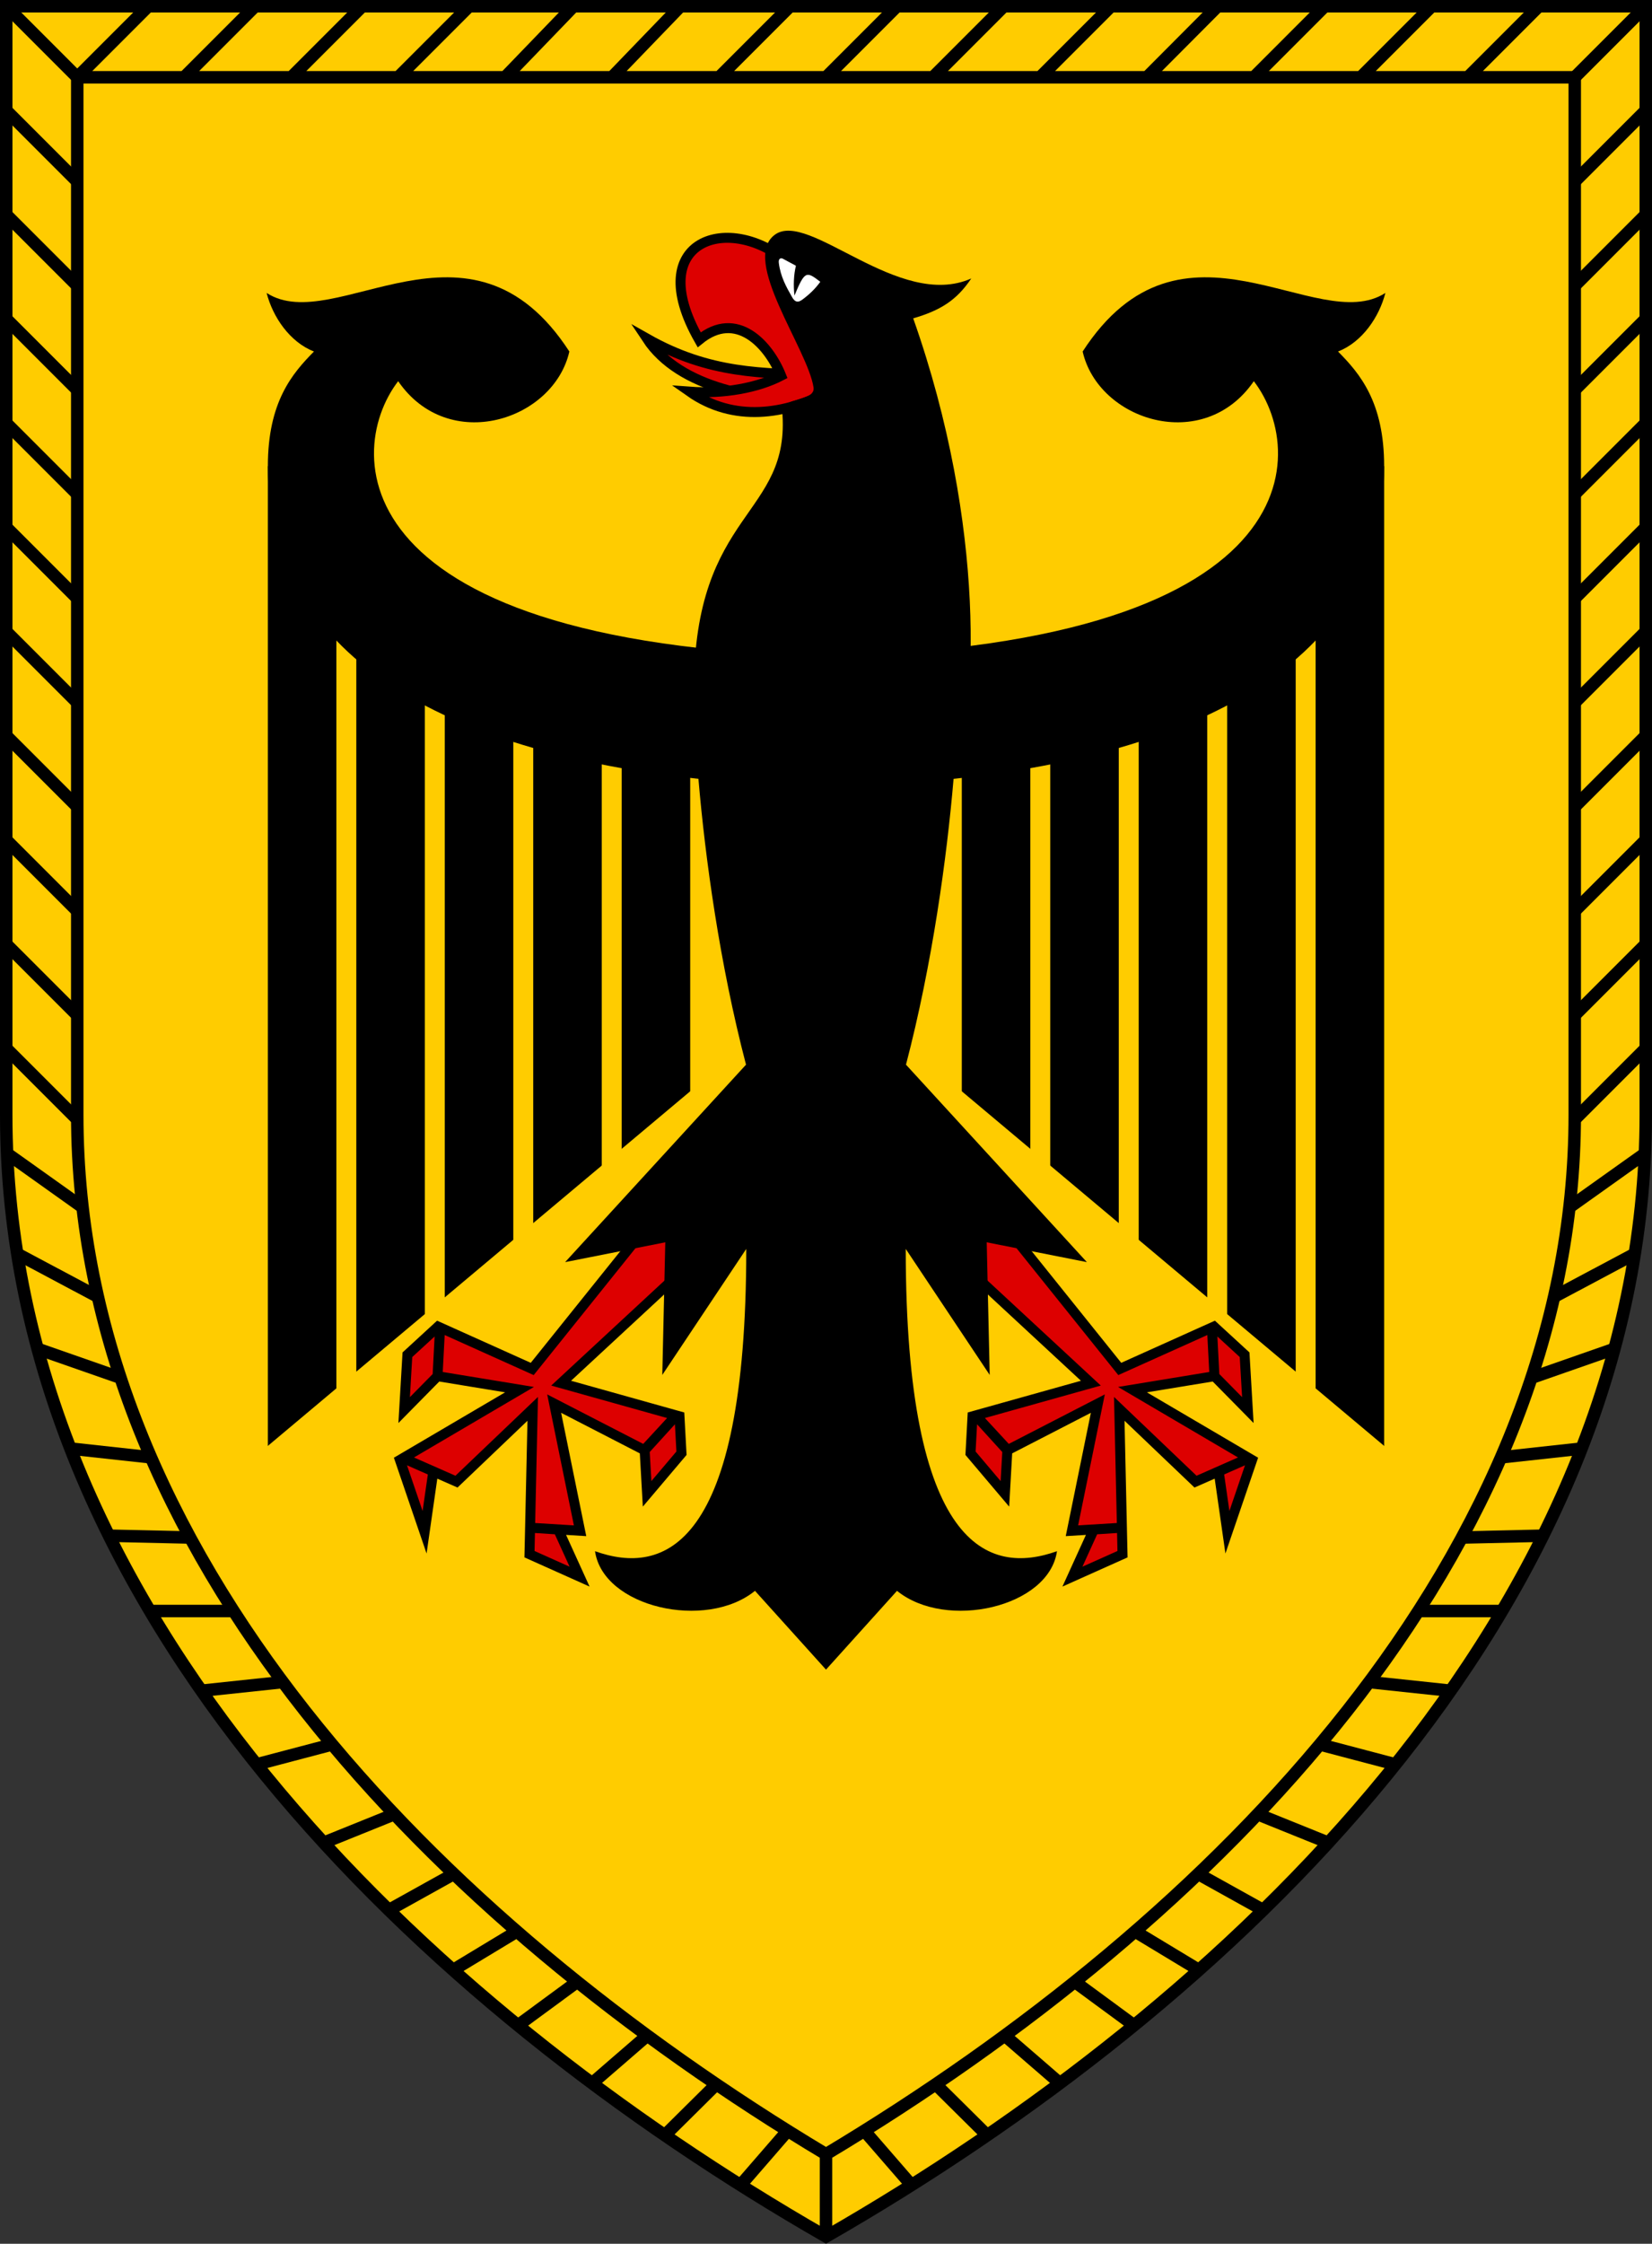
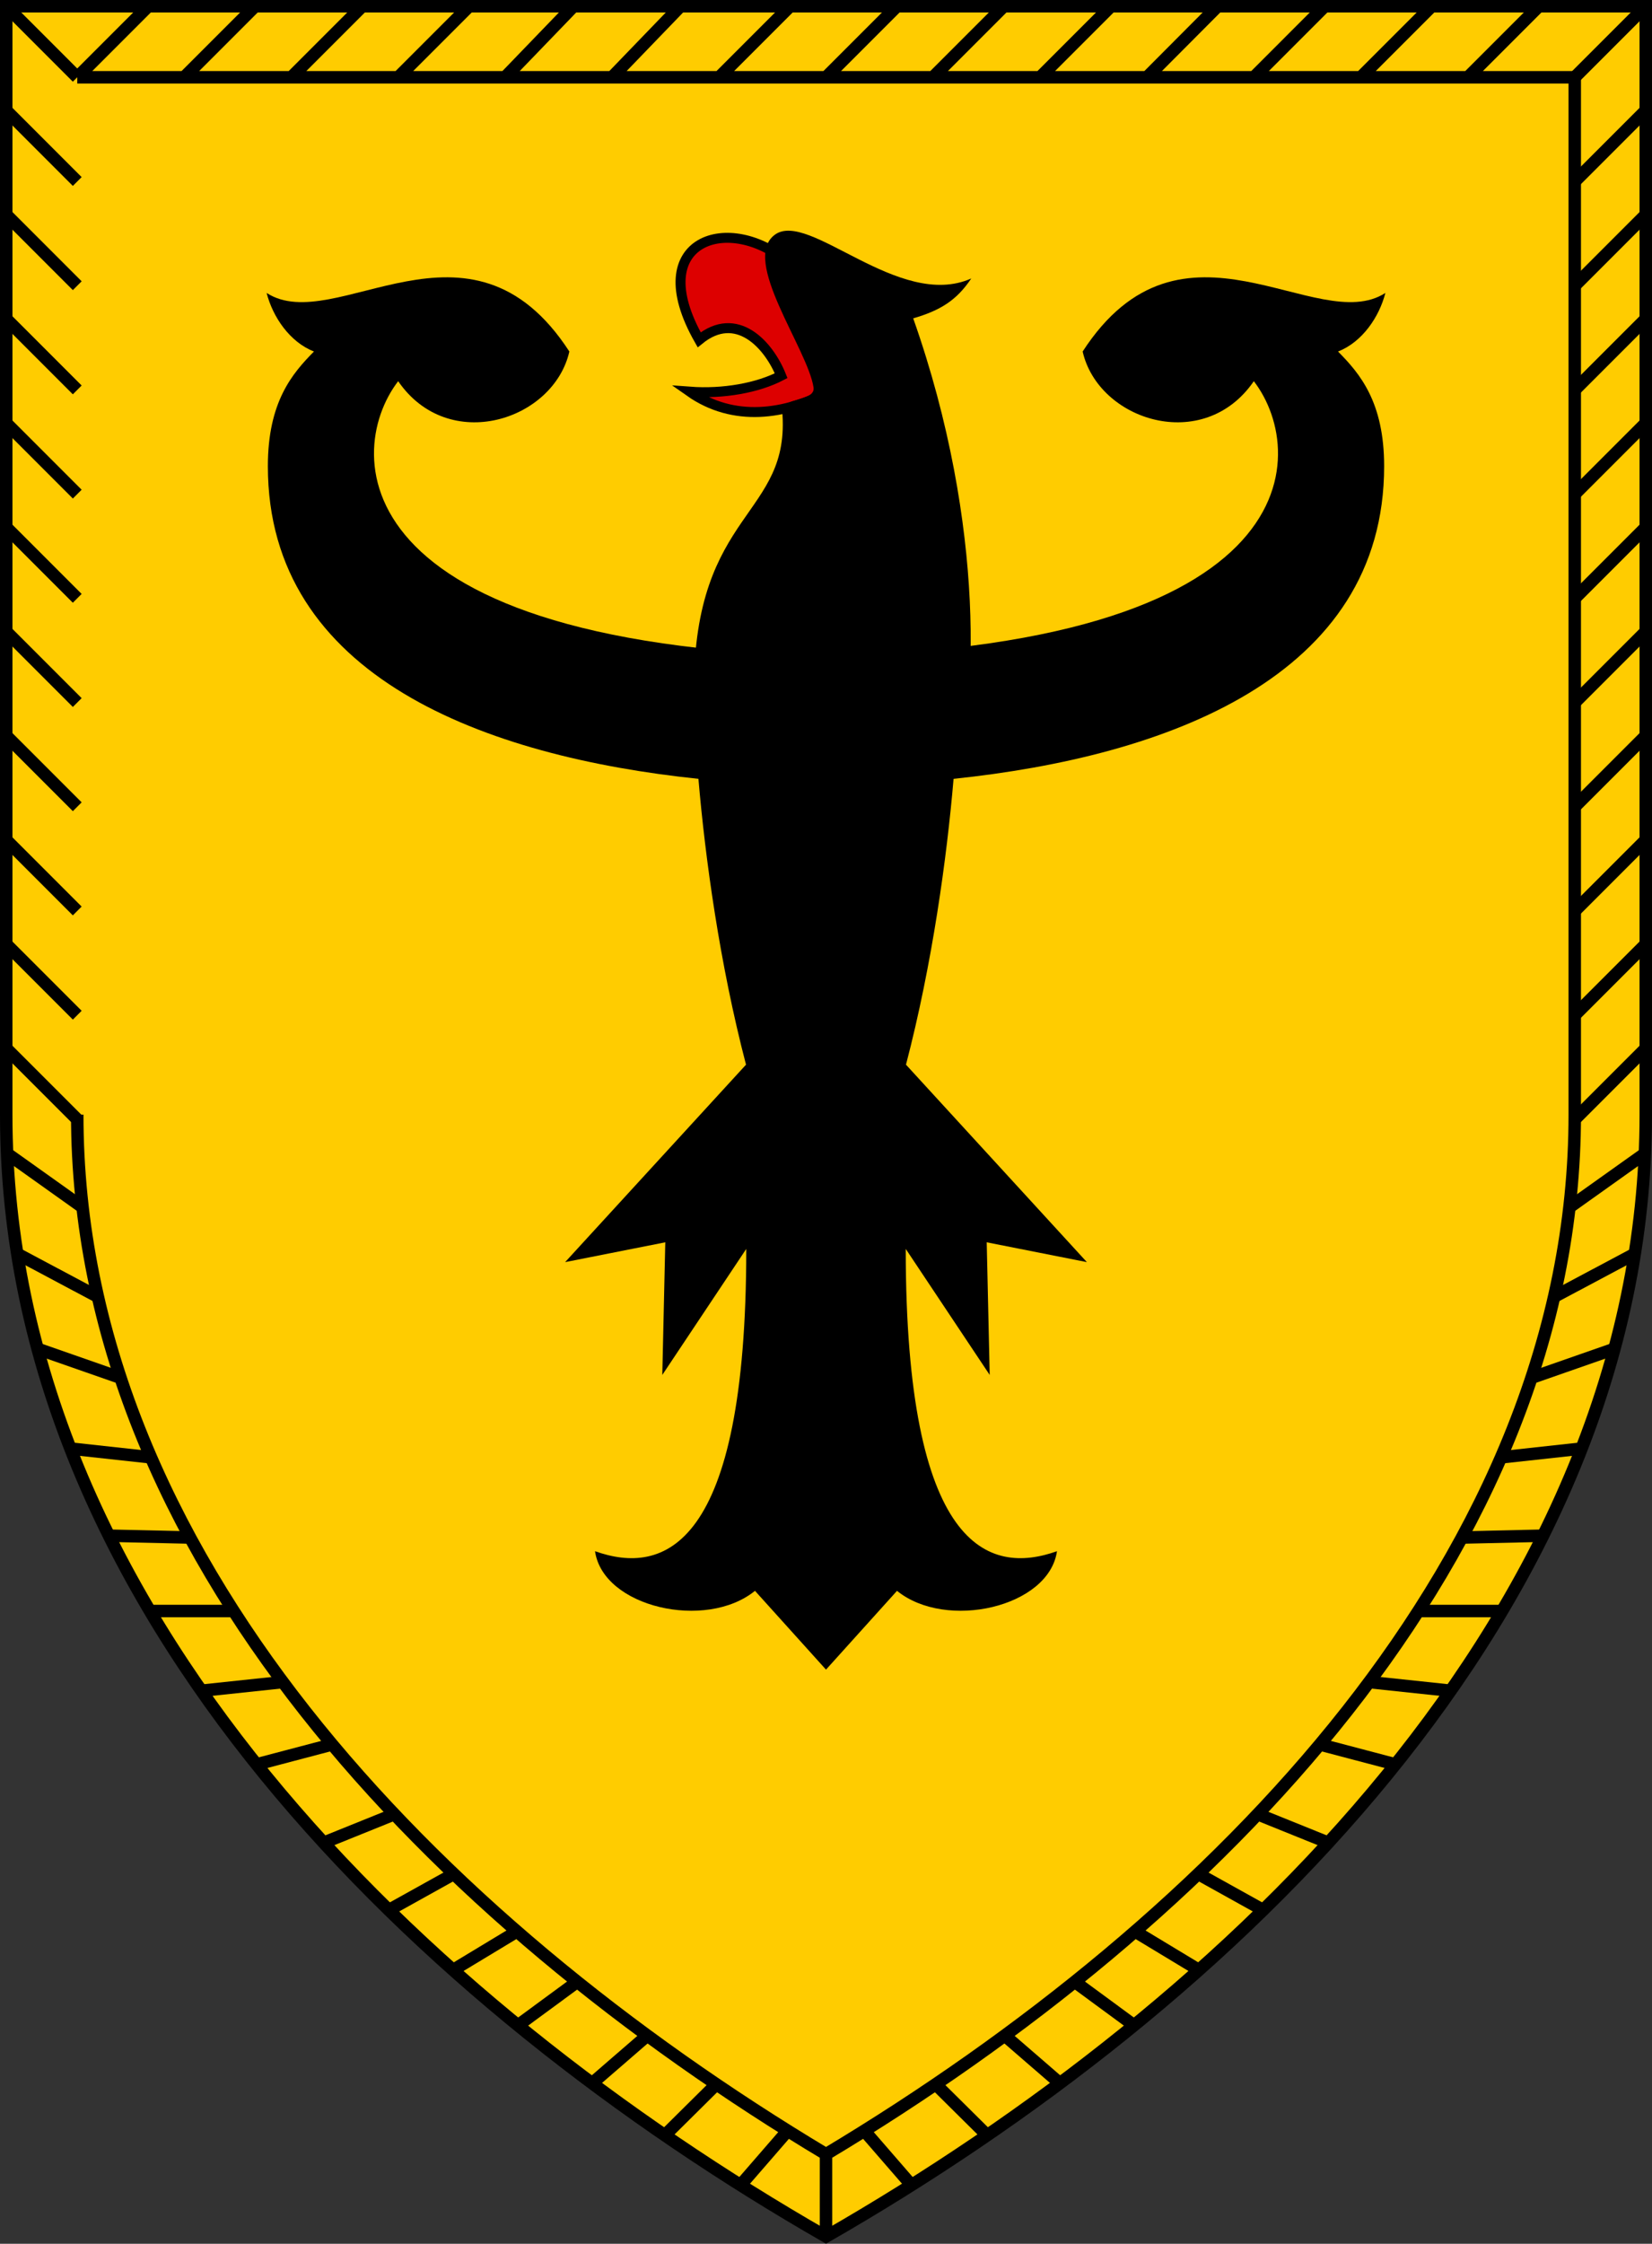
<svg xmlns="http://www.w3.org/2000/svg" xmlns:xlink="http://www.w3.org/1999/xlink" version="1.1" width="442" height="600" viewBox="0,0 6630,9000">
  <rect x="0" y="0" width="6630" height="9000" fill="#333333" stroke="none" />
  <title>Verbandsabzeichen des Heeresführungskommando</title>
  <desc>das Verbandsabzeichen des Heeresführungskommando</desc>
  <g stroke="black" stroke-width="50" fill="#ffcc00">
-     <path d="M 25,4471 C 25,6460 1697,8043 3315,8971 C 4933,8043 6605,6460 6605,4471 V 25 H 25 z M 310,4471 C 310,6230 1745,7700 3315,8640.78 C 4885,7700 6320,6230 6320,4471 V 310 H 310 z M 3315,8640.78 v 330.22 M 310,310 L 595,25 m 429,0 L 739,310 m 430,0 L 1454,25 m 429,0 L 1598,310 m 429,0 L 2302,25 m 429,0 L 2456,310 m 430,0 L 3171,25 m 429,0 L 3315,310 m 429,0 L 4029,25 m 430,0 L 4174,310 m 429,0 L 4887,25 m 430,0 L 5032,310 m 429,0 L 5746,25 m 430,0 L 5891,310" />
+     <path d="M 25,4471 C 25,6460 1697,8043 3315,8971 C 4933,8043 6605,6460 6605,4471 V 25 H 25 z M 310,4471 C 310,6230 1745,7700 3315,8640.78 C 4885,7700 6320,6230 6320,4471 V 310 H 310 M 3315,8640.78 v 330.22 M 310,310 L 595,25 m 429,0 L 739,310 m 430,0 L 1454,25 m 429,0 L 1598,310 m 429,0 L 2302,25 m 429,0 L 2456,310 m 430,0 L 3171,25 m 429,0 L 3315,310 m 429,0 L 4029,25 m 430,0 L 4174,310 m 429,0 L 4887,25 m 430,0 L 5032,310 m 429,0 L 5746,25 m 430,0 L 5891,310" />
    <path id="b" d="M 25,25 L 310,310 m 0,418 L 25,443 m 0,418 l 285,285 m 0,418 L 25,1279 m 0,418 l 285,285 m 0,418 L 25,2115 m 0,418 l 285,285 m 0,418 L 25,2951 m 0,418 l 285,285 m 0,418 L 25,3787 m 0,418 l 285,285 M 30,4628 l 295,210 M 65,5027 l 325,173 M 150,5410 l 335,117 M 280,5810 l 320,35 M 445,6160 l 310,7 M 605,6462 h 335 M 805,6782 l 330,-35 M 1030,7077 l 300,-79 M 1300,7391 l 280,-113 M 1565,7659 l 250,-139 M 1820,7901 l 250,-151 M 2080,8123 l 230,-169 M 2380,8353 l 215,-186 M 2667,8566 l 203,-201 M 2970,8767 l 190,-219" />
    <use xlink:href="#b" transform="matrix(-1,0,0,1,6630,0)" />
    <g stroke-width="40" stroke-miterlimit="5" fill="#dd0000">
-       <path d="M 3305,1504 c -247,-6 -458,-4 -709,-146 132,200 443,254 712,248" />
      <path d="M 3165,1055 c -233,-204 -590,-98 -359,308 150,-122 279,19 329,144 -94,49 -232,74 -367,64 175,123 384,95 564,-3" />
    </g>
  </g>
  <g id="r">
-     <path d="M 1075,5820 V 1870 h 275 V 5820 h 80 V 2520 h 275 V 5820 h 80 V 2820 h 275 V 5820 h 80 V 2920 h 275 V 5820 h 80 V 2920 h 275 V 5820" />
    <path d="M 3315,3920 V 5834 H 1034" fill="#ffcc00" />
-     <path d="M 2628,4878 l -492,613 -378,-170 -123,113 -13,222 134,-136 10,-192 -10,192 329,54 -480,282 99,290 35,-244 -125,-55 218,96 306,-292 -13,583 201,90 -86,-189 -108,-7 196,12 -104,-510 363,187 121,-133 -121,131 10,177 138,-163 -8,-148 -475,-133 585,-542" stroke="black" stroke-width="40" stroke-miterlimit="5" fill="#dd0000" />
    <path d="M 3515,2635 c -2148,0 -2141,-815 -1917,-1106 202,294 624,158 687,-119 -399,-615 -940,-57 -1215,-235 25,97 93,197 190,235 -87,88 -185,202 -185,460 0,847 876,1165 1728,1254 27,316 85,741 191,1146.5 l -726,792 402,-79.5 -12,532 337,-505.5 c 0,1205.5 -332,1310.5 -607,1212.5 32,225 445,319 642,159 l 285,316" />
  </g>
  <use xlink:href="#r" transform="matrix(-1,0,0,1,6630,0)" />
  <path d="M 2785,2766 c 0,-722 392,-693 354,-1120 0,-52 134,-35 126,-92 -24,-156 -292,-510 -156,-612 136,-102 498,304 789,175 -59,88 -124,128 -233,160 296,838 255,1580 163,1810" />
-   <path d="M 3141.8,1037.7 c -8.7,-4.6 -18.2,-0.1 -16.2,16.5 6.8,55.8 30,96.7 53.7,138.3 8.7,15.2 19.7,24.7 40.1,9.8 27.6,-20.2 52.9,-44.1 72.7,-72 -55.8,-42.8 -61.8,-45.3 -103.6,55.1 -4.9,-40.7 -3,-84 5.8,-119.5" fill="white" />
</svg>